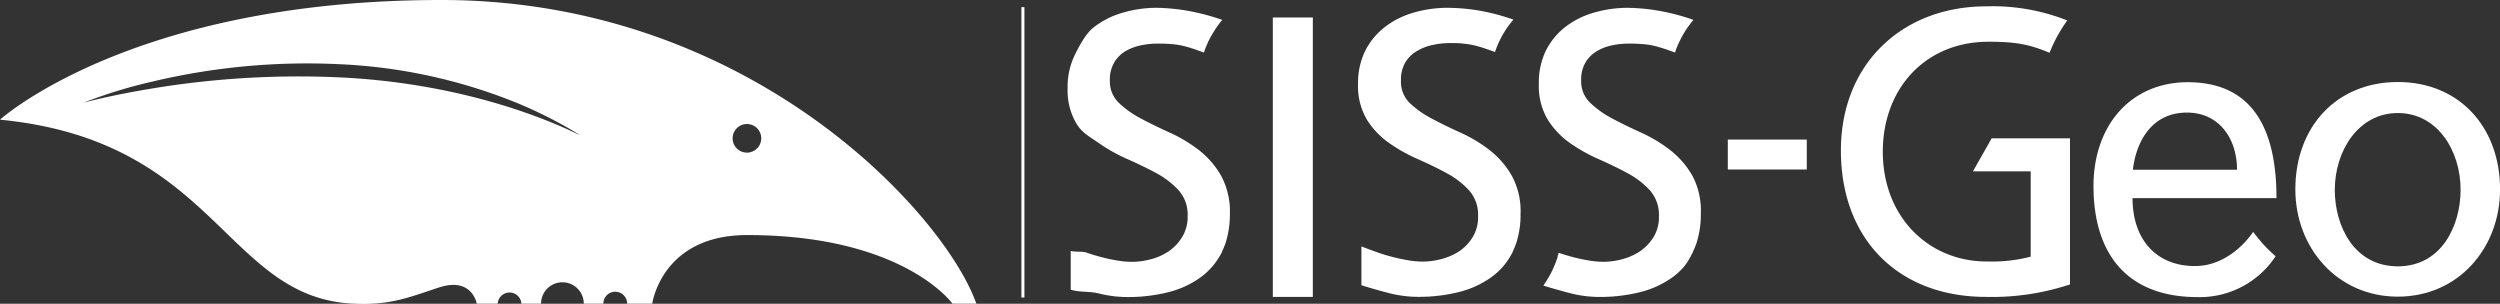
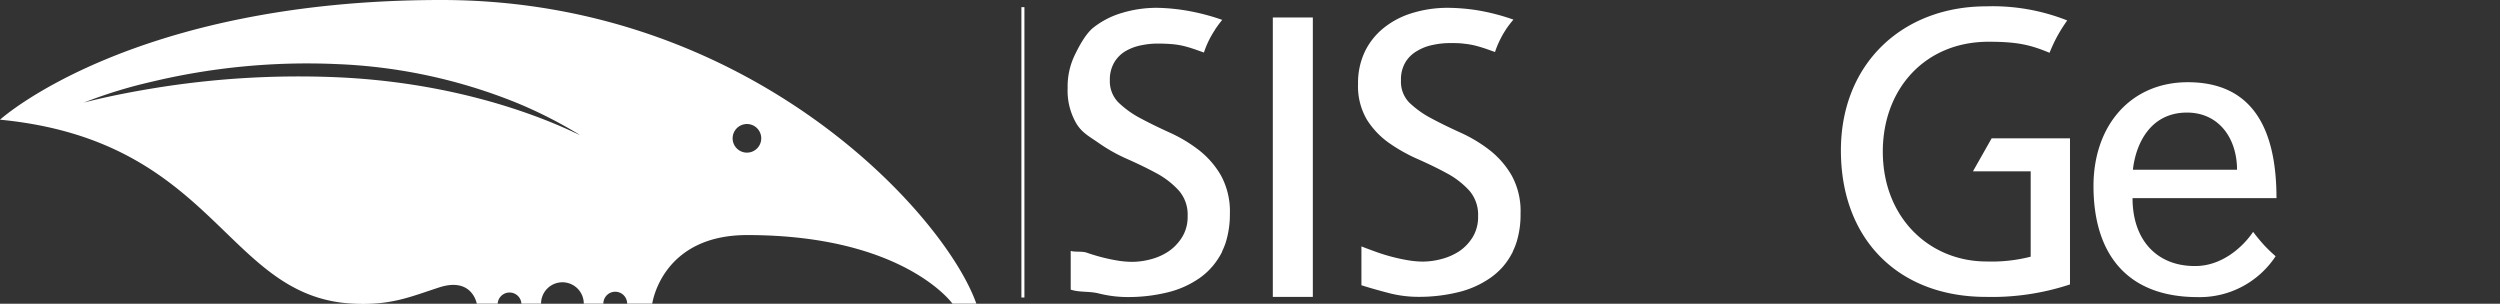
<svg xmlns="http://www.w3.org/2000/svg" viewBox="0 0 489.23 59.44">
  <rect x="0" y="0" width="489.23" height="59.44" fill="#333333" stroke="none" />
  <defs>
    <style>.cls-1{fill:none;}.cls-2{fill:#fff;}</style>
  </defs>
  <g id="Layer_1" data-name="Layer 1">
    <g id="Layer_2" data-name="Layer 2">
      <g id="Layer_1-2" data-name="Layer 1-2">
        <line class="cls-1" x1="200.18" y1="1.4" x2="200.18" y2="58.23" />
        <rect class="cls-2" x="199.88" y="1.4" width="0.59" height="56.82" />
        <path class="cls-2" d="M249.76,3.89h7.83V58.57h-7.83Z" transform="translate(-0.68 -0.47)" />
        <path class="cls-2" d="M294.83,52.61l.13-.16a13.54,13.54,0,0,0,1.56-2.33c.07-.11.13-.24.2-.36h0v-.08a12.19,12.19,0,0,0,.64-1.54l.06-.17a18,18,0,0,0,.82-5.69,14.49,14.49,0,0,0-1.72-7.44,17.19,17.19,0,0,0-4.34-5,28.25,28.25,0,0,0-5.68-3.41c-2-.91-3.93-1.84-5.68-2.78a18.93,18.93,0,0,1-4.34-3.09,5.83,5.83,0,0,1-1.64-4.37,6.57,6.57,0,0,1,.86-3.52A6.3,6.3,0,0,1,278,10.44a9.51,9.51,0,0,1,3.09-1.18,15.58,15.58,0,0,1,3.33-.36c1,0,1.91,0,2.74.12a15.46,15.46,0,0,1,2.43.43c.78.21,1.58.46,2.39.75l1.26.45a17.07,17.07,0,0,1,.94-2.3,17.1,17.1,0,0,1,1.13-2c.05-.07.09-.16.14-.23h0a20.32,20.32,0,0,1,1.4-1.81,42,42,0,0,0-7-1.82A38.89,38.89,0,0,0,284,2a23.57,23.57,0,0,0-6.88,1,16.43,16.43,0,0,0-5.56,2.86,13.48,13.48,0,0,0-3.75,4.63,14.19,14.19,0,0,0-1.37,6.38,12.9,12.9,0,0,0,1.72,7,16,16,0,0,0,4.35,4.58,32.25,32.25,0,0,0,5.68,3.18c2,.89,3.92,1.81,5.67,2.77a16.39,16.39,0,0,1,4.35,3.37,7.19,7.19,0,0,1,1.72,5,7.52,7.52,0,0,1-1.06,4.11,9,9,0,0,1-2.62,2.75,11.71,11.71,0,0,1-3.45,1.52,14.31,14.31,0,0,1-3.57.51,17.72,17.72,0,0,1-3.08-.27c-1.07-.18-2.1-.41-3.09-.67s-1.94-.55-2.82-.86-2.46-.9-3.14-1.17v7.6c1.83.58,3.67,1.09,5.52,1.57a23.21,23.21,0,0,0,5.69.7,32.23,32.23,0,0,0,7.7-.9,18.6,18.6,0,0,0,6.39-2.86A14,14,0,0,0,294.83,52.61Z" transform="translate(-0.68 -0.47)" />
        <path class="cls-2" d="M237.93,52.61l.14-.16a15.1,15.1,0,0,0,1.57-2.33l.19-.36h0v-.08a13.87,13.87,0,0,0,.64-1.54l.06-.17a18.58,18.58,0,0,0,.83-5.69,14.7,14.7,0,0,0-1.73-7.44,17.06,17.06,0,0,0-4.34-5,28.44,28.44,0,0,0-5.68-3.41c-2-.91-3.93-1.84-5.68-2.78a18.72,18.72,0,0,1-4.34-3.09,5.85,5.85,0,0,1-1.72-4.37,6.58,6.58,0,0,1,.87-3.52A6.22,6.22,0,0,1,221,10.44a9.9,9.9,0,0,1,3.12-1.13A15.51,15.51,0,0,1,227.46,9c1,0,1.9.05,2.73.12a15.38,15.38,0,0,1,2.44.43c.78.21,1.57.46,2.38.75l1.27.45a18.43,18.43,0,0,1,.93-2.3,18.76,18.76,0,0,1,1.14-2l.13-.23h0a22.94,22.94,0,0,1,1.38-1.86,42.81,42.81,0,0,0-7-1.82A38.75,38.75,0,0,0,227.12,2a23.59,23.59,0,0,0-6.89,1,16.57,16.57,0,0,0-5.57,2.86c-1.53,1.22-2.79,3.6-3.68,5.43a14.12,14.12,0,0,0-1.37,6.39,12.73,12.73,0,0,0,1.73,7c1.13,1.83,2.58,2.53,4.33,3.76a32.25,32.25,0,0,0,5.68,3.18c2,.89,3.93,1.82,5.68,2.77a16.51,16.51,0,0,1,4.34,3.37,7.14,7.14,0,0,1,1.72,5A7.52,7.52,0,0,1,232,46.89a9.25,9.25,0,0,1-2.61,2.75,11.37,11.37,0,0,1-3.48,1.56,14.45,14.45,0,0,1-3.57.51,17.75,17.75,0,0,1-3.09-.27c-1.08-.18-2.11-.41-3.1-.67s-1.93-.55-2.82-.86-2.44-.08-3.12-.35v7.59c1.81.58,3.65.27,5.51.75a23.19,23.19,0,0,0,5.68.7,32.23,32.23,0,0,0,7.7-.9,18.43,18.43,0,0,0,6.39-2.86A13.41,13.41,0,0,0,237.93,52.61Z" transform="translate(-0.68 -0.47)" />
-         <path class="cls-2" d="M331.86,34.84a17.19,17.19,0,0,0-4.34-5,28.28,28.28,0,0,0-5.71-3.43c-2-.91-3.93-1.84-5.68-2.78a18.76,18.76,0,0,1-4.31-3.09,5.81,5.81,0,0,1-1.72-4.35,6.57,6.57,0,0,1,.86-3.52,6.46,6.46,0,0,1,2.27-2.23,9.82,9.82,0,0,1,3.09-1.13A15.58,15.58,0,0,1,319.65,9c1,0,1.91.05,2.74.12a14.39,14.39,0,0,1,2.43.43c.78.21,1.58.46,2.39.75l1.27.45a14.76,14.76,0,0,1,.93-2.3,18.6,18.6,0,0,1,1.12-2c0-.07.09-.16.14-.23h0a21.62,21.62,0,0,1,1.41-1.86,42,42,0,0,0-7-1.82A38.75,38.75,0,0,0,319.3,2a23.64,23.64,0,0,0-6.89,1,16.43,16.43,0,0,0-5.56,2.86,13.6,13.6,0,0,0-3.72,4.66,14.33,14.33,0,0,0-1.31,6.35,12.9,12.9,0,0,0,1.73,7,16,16,0,0,0,4.35,4.58,31.89,31.89,0,0,0,5.67,3.18c2,.89,3.92,1.81,5.68,2.77a16.39,16.39,0,0,1,4.35,3.37,7.25,7.25,0,0,1,1.72,5,7.52,7.52,0,0,1-1.06,4.11,9.41,9.41,0,0,1-2.62,2.75,11.53,11.53,0,0,1-3.49,1.56,14.24,14.24,0,0,1-3.56.51,17.72,17.72,0,0,1-3.08-.27c-1.07-.18-2.11-.41-3.1-.67s-1.86-.53-2.71-.82c-.07.23-.13.46-.2.68v.11l-.05.17a20.54,20.54,0,0,1-1,2.49,2,2,0,0,1-.1.21h0c-.09.19-.19.37-.29.56h0a23.65,23.65,0,0,1-1.36,2.2q2.67.82,5.38,1.52a23.05,23.05,0,0,0,5.67.7,32.25,32.25,0,0,0,7.71-.9,18.6,18.6,0,0,0,6.39-2.86,12.86,12.86,0,0,0,2.4-2.2l.13-.16a13.2,13.2,0,0,0,1.42-2.36c.07-.11.13-.24.2-.36h0v-.08a12.19,12.19,0,0,0,.64-1.54l.06-.17a18.27,18.27,0,0,0,.82-5.69A14.59,14.59,0,0,0,331.86,34.84Z" transform="translate(-0.68 -0.47)" />
-         <path class="cls-2" d="M338.8,27.78h15.45v5.86H338.8Z" transform="translate(-0.68 -0.47)" />
-         <path class="cls-2" d="M469.92,16.52c12,0,20,8.82,20,21,0,11.49-8.17,21-20,21s-20.06-9.53-20.06-21C449.86,25.31,457.89,16.52,469.92,16.52Zm0,36.07c8.5,0,12.28-7.88,12.28-15,0-7.64-4.55-15-12.28-15S457.58,30,457.58,37.64C457.58,44.71,461.36,52.59,469.92,52.59Z" transform="translate(-0.68 -0.47)" />
        <path class="cls-2" d="M401.76,10.8c-3.86-1.6-6.41-2.16-11.94-2.16-12.42,0-20.69,9.22-20.69,21.5,0,12.92,9.11,21.5,20.3,21.5a30.68,30.68,0,0,0,8.64-.94V34h-11.3l3.66-6.46h15.33V56.13a48.65,48.65,0,0,1-16.44,2.44c-17.05,0-28.39-11.18-28.39-28.66,0-16.94,12-28.2,28.47-28.2a39.61,39.61,0,0,1,15.82,2.76,32.66,32.66,0,0,0-2,3.18A32.16,32.16,0,0,0,401.76,10.8Z" transform="translate(-0.68 -0.47)" />
        <path class="cls-2" d="M446,50.61a17.76,17.76,0,0,1-15.26,8c-14,0-20.38-8.66-20.38-21.73,0-11.9,7.33-20.32,18.45-20.32,13.11,0,17.36,9.76,17.36,22.68H418c0,8.29,4.84,13.29,12.16,13.29,5.2.06,9.37-3.61,11.44-6.69,0,0,.77,1.07,2.07,2.52A30,30,0,0,0,446,50.61Zm-7.55-16.92c0-6.15-3.55-11.19-9.8-11.19-7.1,0-10,6-10.58,11.19Z" transform="translate(-0.68 -0.47)" />
      </g>
    </g>
  </g>
  <g id="Layer_4" data-name="Layer 4">
    <path class="cls-2" d="M87.07.47C26.46.47.68,23.89.68,23.89c42.45,4.12,44,34.74,69.05,36,7.46.38,11.17-1.32,17-3.21,6.36-2,7.25,3.21,7.25,3.21h4.09a2.33,2.33,0,0,1,4.65,0h3.84a4.18,4.18,0,1,1,8.36,0h3.83a2.33,2.33,0,0,1,4.66,0h4.91s1.82-13.42,18.57-13.42c30.62,0,40.18,13.42,40.18,13.42h4.67C185.59,42.45,147.64.47,87.07.47ZM66.19,15.57a175.67,175.67,0,0,0-35.7,2.21c-8.08,1.33-12.88,2.63-13.44,2.78A93.53,93.53,0,0,1,30.23,16.5,130.62,130.62,0,0,1,66.3,13a104.62,104.62,0,0,1,35.46,7.58,87.69,87.69,0,0,1,12.35,6.27C114.16,27.13,95.85,16.77,66.19,15.57Zm80.66,14.77a2.8,2.8,0,1,1,2.8-2.8A2.8,2.8,0,0,1,146.85,30.34Z" transform="translate(-0.68 -0.47)" />
  </g>
</svg>